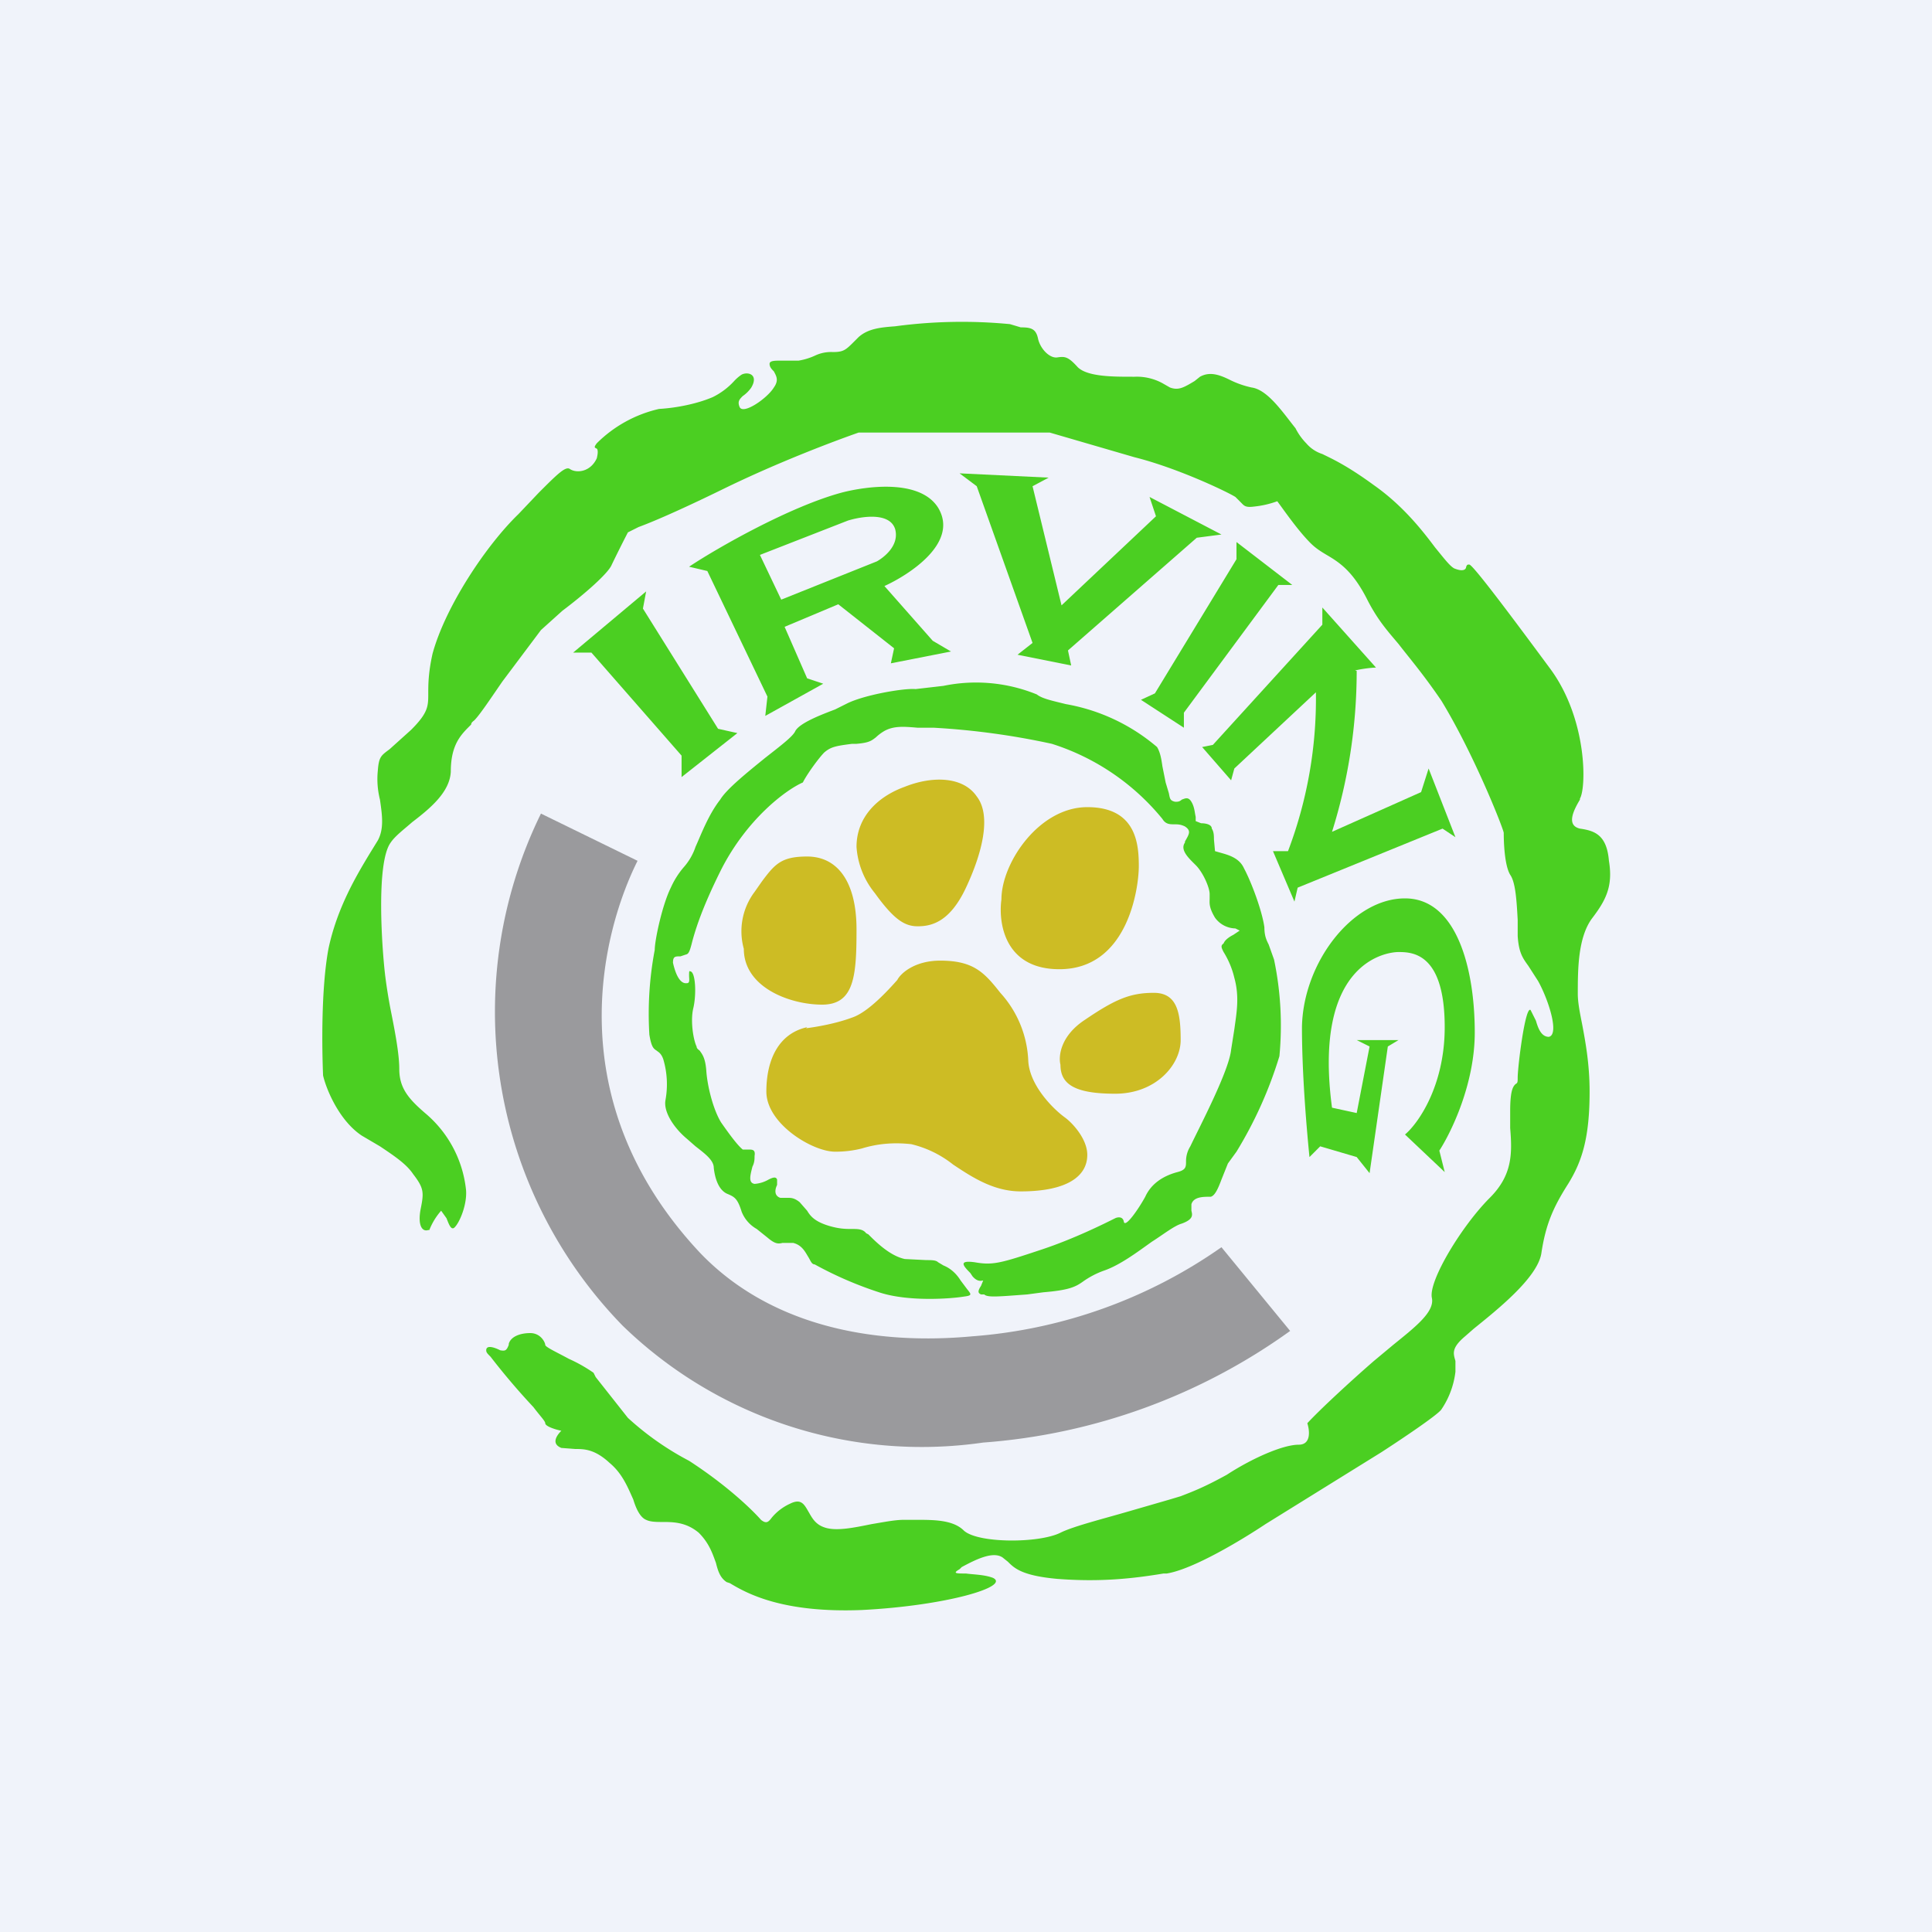
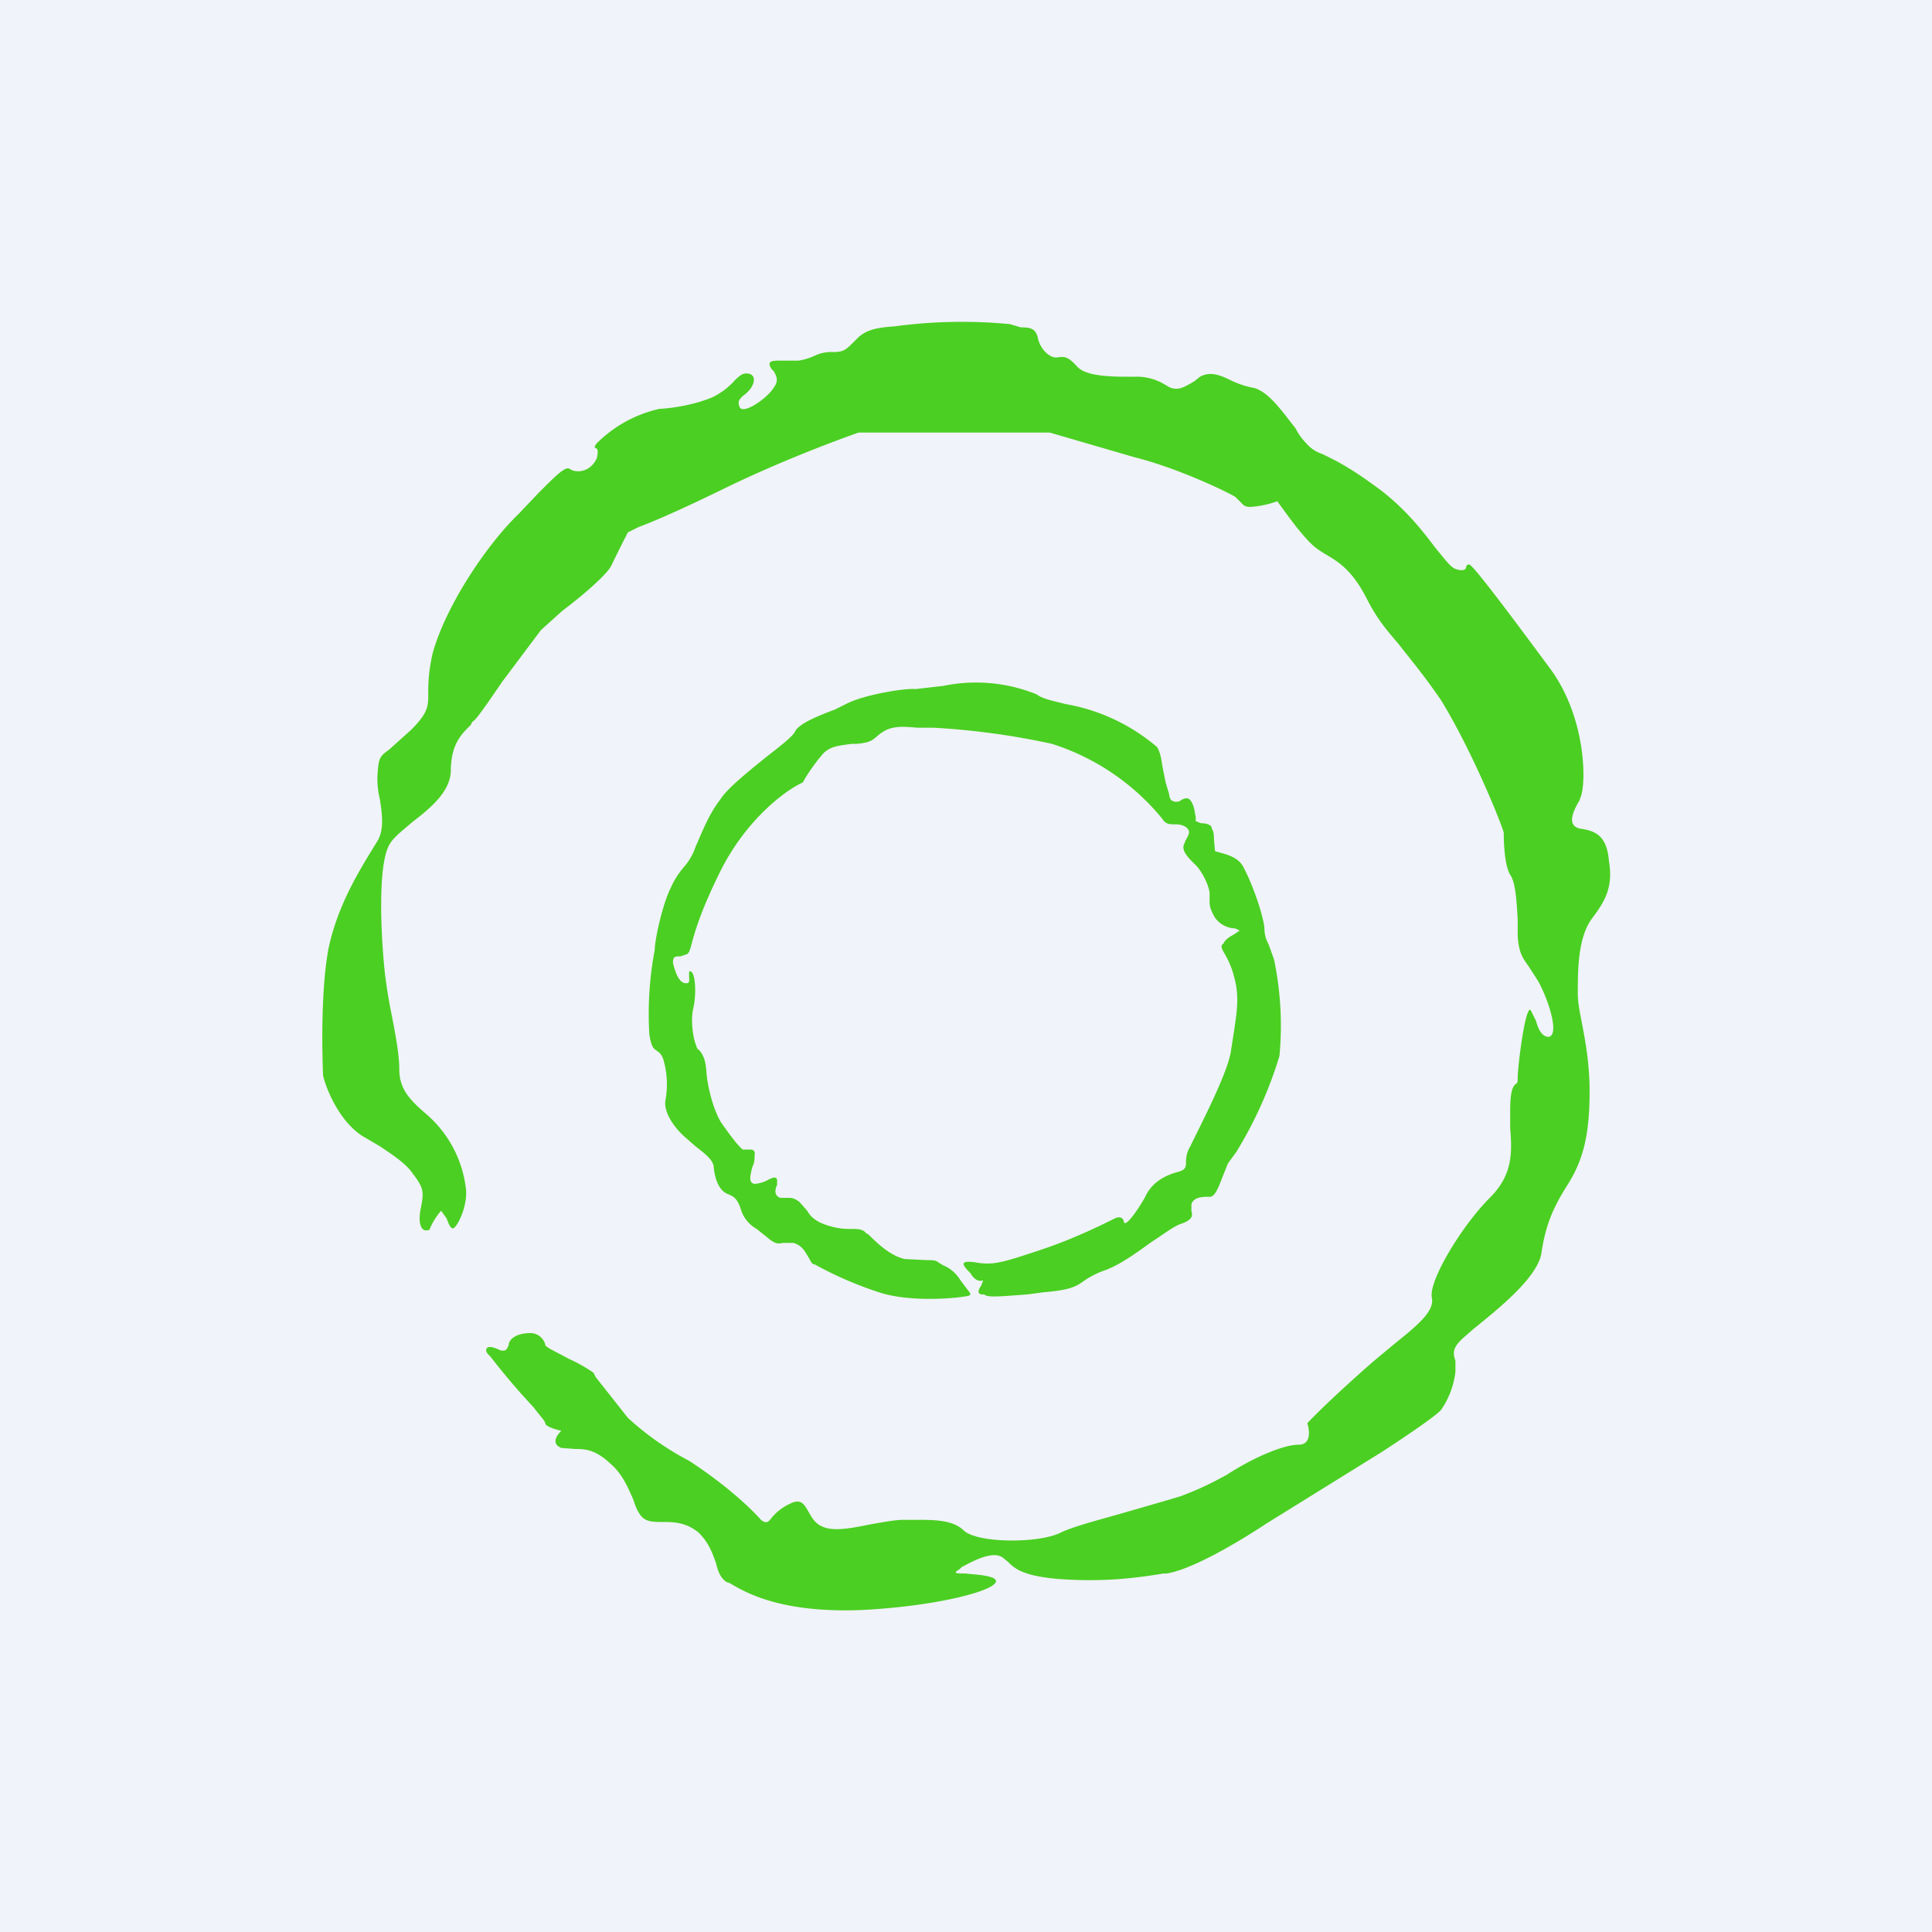
<svg xmlns="http://www.w3.org/2000/svg" width="18" height="18" viewBox="0 0 18 18">
  <path fill="#F0F3FA" d="M0 0h18v18H0z" />
-   <path d="m8.94 4.41.83.04-.15.08.27 1.11.88-.83-.06-.18.67.35-.23.03-1.2 1.05.03.14-.5-.1.14-.11-.52-1.46-.16-.12Zm-1.1.18c-.48.13-1.15.51-1.42.69l.17.04.56 1.17-.02.18.54-.3-.15-.05-.21-.48.5-.21.52.41-.03.14.56-.11-.17-.1-.45-.51c.22-.1.7-.4.5-.73-.17-.27-.67-.2-.9-.14Zm-.56 1-.2-.42.82-.32c.13-.04.39-.08.44.08.04.15-.1.26-.17.3l-.9.36Zm-1.77.49.84.96v.2l.52-.41-.18-.04-.7-1.12.03-.16-.68.57h.17Zm6.69 4.7c-.02-.2-.07-.74-.07-1.21.01-.6.47-1.2.96-1.2.48 0 .65.65.65 1.25 0 .48-.22.93-.33 1.1l.05.2-.37-.35c.12-.1.37-.45.37-1 0-.69-.3-.7-.43-.7-.12 0-.8.1-.62 1.45l.23.05.12-.62-.12-.06h.39l-.1.06-.17 1.18-.12-.15-.34-.1-.1.1Zm-1.17-4-.4-.26.13-.06.76-1.25v-.16l.52.4h-.13l-.88 1.19v.15Zm.17.18.27.31.03-.11.76-.71A4 4 0 0 1 12 7.93h-.14l.2.47.03-.13 1.35-.55.12.08-.25-.64-.07.22-.83.37a5 5 0 0 0 .23-1.5c-.06 0 .11-.03.18-.03l-.5-.56v.16L11.3 6.94l-.1.02Z" fill="#4BCF22" />
  <path d="M4 11.46a.61.61 0 0 1 .11-.18l.05.07c.02.05.04.11.07.09.05-.04.13-.23.11-.37a1.08 1.08 0 0 0-.38-.7c-.15-.13-.24-.23-.24-.41 0-.14-.04-.35-.08-.55a4.96 4.96 0 0 1-.05-.31c-.03-.24-.09-1.06.05-1.25.04-.06.12-.12.2-.19.17-.13.35-.28.36-.47 0-.26.1-.35.19-.44 0-.02.02-.03.03-.04.05-.05.15-.2.26-.36l.36-.48.2-.18c.2-.15.43-.35.46-.43a13 13 0 0 1 .15-.3l.1-.05c.11-.04.35-.14.78-.35C7.26 4.3 7.8 4.1 8 4.03h1.78l.79.23c.4.1.86.32.94.37l.05.05c.03.03.04.05.12.04a.9.9 0 0 0 .22-.05c.06.08.19.27.31.39.05.05.1.08.15.11.12.07.24.15.37.4.1.2.19.3.3.43.1.13.23.28.4.53.31.51.58 1.2.58 1.23 0 .03 0 .29.06.39.05.07.06.24.07.42v.15c.01.16.05.21.1.28l.09.14c.1.18.2.5.1.52-.07 0-.1-.08-.12-.15l-.05-.1c-.05-.04-.12.53-.12.63 0 .04 0 .05-.02.06-.02.02-.05.05-.05.25v.16c.02.24.02.44-.19.65-.26.26-.57.77-.54.93.03.13-.15.27-.36.44l-.18.15c-.23.2-.51.46-.62.58.02.06.04.2-.08.2-.15 0-.44.13-.67.28-.2.11-.3.15-.43.2l-.1.03-.38.11c-.24.07-.52.14-.64.2-.2.1-.77.1-.9-.02-.1-.1-.28-.1-.44-.1h-.12c-.08 0-.18.02-.3.04-.15.03-.33.07-.44.03-.09-.03-.12-.1-.15-.15-.04-.07-.07-.12-.17-.07a.48.48 0 0 0-.17.13c-.03.04-.05.06-.1.02-.07-.08-.3-.31-.67-.55a2.69 2.69 0 0 1-.57-.4l-.3-.38-.02-.04a1.4 1.4 0 0 0-.23-.13c-.11-.06-.22-.11-.22-.13 0-.02-.04-.11-.14-.11-.09 0-.18.03-.2.1v.01c-.02.05-.03.06-.08.05-.06-.03-.13-.05-.13 0 0 .02.01.03.04.06a6.5 6.5 0 0 0 .4.47c.06.08.11.13.11.15 0 .03.1.06.15.07-.04.04-.1.12 0 .16l.13.01c.08 0 .18 0 .32.13.12.1.17.23.22.34.03.1.07.17.12.19.04.02.1.02.15.02.1 0 .22 0 .34.1.1.1.13.2.16.28.02.08.04.14.1.18l.03.01c.15.09.48.28 1.23.25.79-.04 1.39-.22 1.22-.3-.08-.03-.18-.03-.25-.04-.09 0-.13 0-.06-.04l.02-.02c.13-.07.29-.15.38-.09l.05.04c.06.06.13.13.46.16.39.03.69 0 .99-.05h.03c.25-.04.71-.32.92-.46l1.08-.67c.17-.11.53-.35.56-.4a.79.79 0 0 0 .13-.35v-.1c-.02-.07-.04-.12.09-.23l.08-.07c.21-.17.59-.47.63-.7.04-.27.11-.43.25-.65.13-.21.2-.43.2-.86 0-.26-.04-.47-.07-.63-.02-.1-.04-.2-.04-.28 0-.22 0-.52.13-.7.13-.17.2-.3.16-.54-.02-.24-.13-.28-.27-.3-.13-.03-.06-.17 0-.27v-.01c.06-.1.07-.73-.27-1.2-.34-.46-.72-.97-.76-.98-.02 0-.02 0-.03.02 0 .02-.02.05-.1.02-.04-.01-.1-.09-.19-.2-.12-.16-.3-.39-.57-.58-.26-.19-.4-.25-.48-.29a.33.33 0 0 1-.15-.1.56.56 0 0 1-.1-.14c-.12-.15-.26-.36-.41-.38a.87.87 0 0 1-.2-.07c-.1-.05-.19-.08-.28-.03l-.05.04c-.1.06-.15.09-.23.06l-.07-.04a.5.5 0 0 0-.26-.06h-.02c-.18 0-.42 0-.51-.09-.09-.1-.12-.1-.19-.09-.07.01-.16-.08-.18-.18-.02-.09-.07-.1-.16-.1l-.1-.03a4.68 4.68 0 0 0-1.07.02c-.13.01-.25.02-.34.1l-.04.04c-.08.08-.1.1-.2.1a.35.35 0 0 0-.16.03.6.6 0 0 1-.16.05h-.17c-.05 0-.1 0-.1.03s.02.05.04.07c.02.04.05.08 0 .15-.06.1-.29.26-.32.18-.02-.05 0-.07.03-.1A.31.31 0 0 0 7 3.61c.07-.12-.03-.15-.09-.12a.39.39 0 0 0-.07.06.67.67 0 0 1-.2.15c-.14.06-.33.1-.5.11a1.2 1.2 0 0 0-.58.32c-.03.04-.02.04 0 .05 0 0 .02.01 0 .09-.06.13-.19.14-.25.1-.04-.03-.12.05-.29.22l-.19.2c-.3.29-.68.86-.8 1.3-.04.18-.04.29-.04.37 0 .12 0 .18-.16.34l-.2.18c-.08.06-.1.07-.11.2-.01.1 0 .19.02.27.02.14.04.27-.02.38l-.08.13c-.12.2-.3.5-.38.88-.07.38-.06.94-.05 1.18.03.13.15.42.36.56l.17.1c.15.1.25.17.31.26.1.13.1.17.07.32s.01.22.07.2Zm2.2-1.21a.82.82 0 0 0-.02-.38c-.02-.06-.05-.07-.06-.08-.03-.02-.05-.03-.07-.15a3.2 3.2 0 0 1 .05-.79c0-.09.07-.42.15-.58a.78.78 0 0 1 .12-.19.55.55 0 0 0 .11-.19c.05-.11.12-.3.23-.44.06-.1.26-.26.42-.39.14-.11.26-.2.28-.25.04-.07.21-.14.37-.2l.12-.06c.17-.08.53-.14.63-.13l.26-.03a1.5 1.5 0 0 1 .87.08c.05.04.15.06.27.09a1.78 1.78 0 0 1 .85.4c.03.05.04.11.05.18l.03.15.03.1c.01.05.01.07.06.08.02 0 .04 0 .06-.02.03-.01.06-.03.09.02s.03.1.04.14v.04l.05.02c.04 0 .1.01.1.05.02.03.02.07.02.1l.01.11.07.02c.07.02.16.05.2.14.07.13.17.4.19.55 0 .08.02.12.04.16l.05.14a3 3 0 0 1 .05.9 3.85 3.85 0 0 1-.4.89l-.08.11-.06.15c-.03.08-.06.15-.1.16h-.01c-.06 0-.15 0-.17.07v.06c.01.04.02.08-.09.12-.07.02-.17.1-.28.17-.14.1-.3.22-.45.27a.8.8 0 0 0-.19.1c-.07.05-.13.08-.37.1l-.15.02c-.27.02-.37.03-.4 0h-.03c-.02-.01-.04-.02 0-.08l.02-.05c-.01 0-.05.02-.1-.04l-.02-.03c-.07-.07-.11-.12.04-.1.17.03.24.01.63-.12.3-.1.58-.24.68-.29.02-.01.07-.02.08.03.01.07.14-.12.2-.23.05-.11.15-.19.3-.23.08-.02.08-.05.08-.1a.26.26 0 0 1 .04-.14c.08-.17.36-.7.38-.9l.03-.19c.02-.15.05-.3 0-.48a.8.8 0 0 0-.1-.24c-.02-.04-.03-.06 0-.08.01-.03.05-.06.09-.08l.06-.04-.04-.02a.24.24 0 0 1-.19-.1c-.06-.1-.05-.14-.05-.18v-.04c0-.06-.06-.2-.13-.27-.06-.06-.15-.14-.1-.21v-.01c.04-.07.06-.1 0-.14-.04-.02-.07-.02-.1-.02-.04 0-.08 0-.11-.05a2.18 2.18 0 0 0-1.03-.7 7 7 0 0 0-1.1-.15h-.15c-.12-.01-.22-.02-.31.03a.42.42 0 0 0-.08.06c-.04.03-.06.05-.18.06h-.04c-.16.02-.2.03-.26.08-.05.05-.16.2-.2.28-.16.07-.52.34-.76.81-.18.36-.24.56-.27.67-.02.08-.03.11-.05.12l-.06.02c-.05 0-.07 0-.07.06.02.09.06.2.13.19.03 0 .02-.04.02-.07 0-.03 0-.05.01-.04.05 0 .06.21.03.34-.03.12 0 .3.03.36 0 .02.02.03.03.04.02.03.05.06.06.18.01.16.07.38.14.49.07.1.15.21.2.25h.05c.04 0 .07 0 .06.06 0 .03 0 .06-.02.1-.02.08-.04.15.02.16a.3.3 0 0 0 .13-.04c.04-.02.07-.03.08 0v.05c-.02.04-.03.1.03.12h.07c.03 0 .06 0 .11.04l.07.08c.03.05.07.1.2.14.1.03.16.03.22.03.05 0 .1 0 .13.04l.02.01c.07.07.2.2.34.23l.2.01c.05 0 .09 0 .11.02l.05.03c.05.02.11.06.16.14l.06.08c.04.05.05.06-.03.07-.12.02-.52.05-.79-.04a3.45 3.45 0 0 1-.6-.26c-.03 0-.04-.04-.06-.07-.03-.05-.06-.11-.14-.13h-.1c-.04.01-.07.01-.14-.05l-.1-.08a.32.32 0 0 1-.14-.16c-.04-.13-.07-.14-.14-.17-.08-.04-.11-.15-.12-.24 0-.07-.08-.13-.17-.2l-.08-.07c-.12-.1-.22-.25-.2-.36Z" fill="#4BCF22" />
-   <path d="M8.15 8.32a.76.76 0 0 1-.17-.43c0-.28.2-.47.45-.56.25-.1.54-.1.67.09.14.18.05.53-.1.85-.15.32-.32.36-.45.36-.12 0-.22-.06-.4-.31Zm-1.12-.01a.61.61 0 0 0-.1.53c0 .36.43.52.73.52s.32-.27.32-.7c0-.45-.18-.68-.46-.68-.24 0-.3.07-.42.23l-.07.1Zm2.3.07c-.03.22.03.65.54.65.64 0 .74-.76.74-.96 0-.2-.02-.55-.48-.55-.45 0-.8.52-.8.86Zm.78 1.12c-.23.15-.25.34-.23.42 0 .18.13.27.51.27s.61-.27.61-.5c0-.25-.03-.44-.25-.44s-.36.06-.64.25Zm-2.6.08c.08-.01.27-.04.43-.1.15-.05.34-.26.42-.35.03-.06.16-.18.4-.18.31 0 .41.11.56.3a1 1 0 0 1 .26.63c.01.23.23.45.34.53.07.05.21.2.21.35 0 .2-.19.34-.62.34-.25 0-.45-.13-.63-.25a1 1 0 0 0-.39-.19c-.18-.02-.33 0-.46.04a1 1 0 0 1-.25.03c-.21 0-.64-.26-.64-.56 0-.29.11-.54.38-.6Z" fill="#CDBC24" />
-   <path opacity=".7" d="M5.8 12.35a4.19 4.19 0 0 1-.76-4.77l.9.44c-.33.66-.75 2.23.58 3.65.63.66 1.57.87 2.54.78a4.64 4.64 0 0 0 2.32-.83l.64.78a5.6 5.6 0 0 1-2.86 1.04 4 4 0 0 1-3.36-1.09Z" fill="#757575" />
</svg>